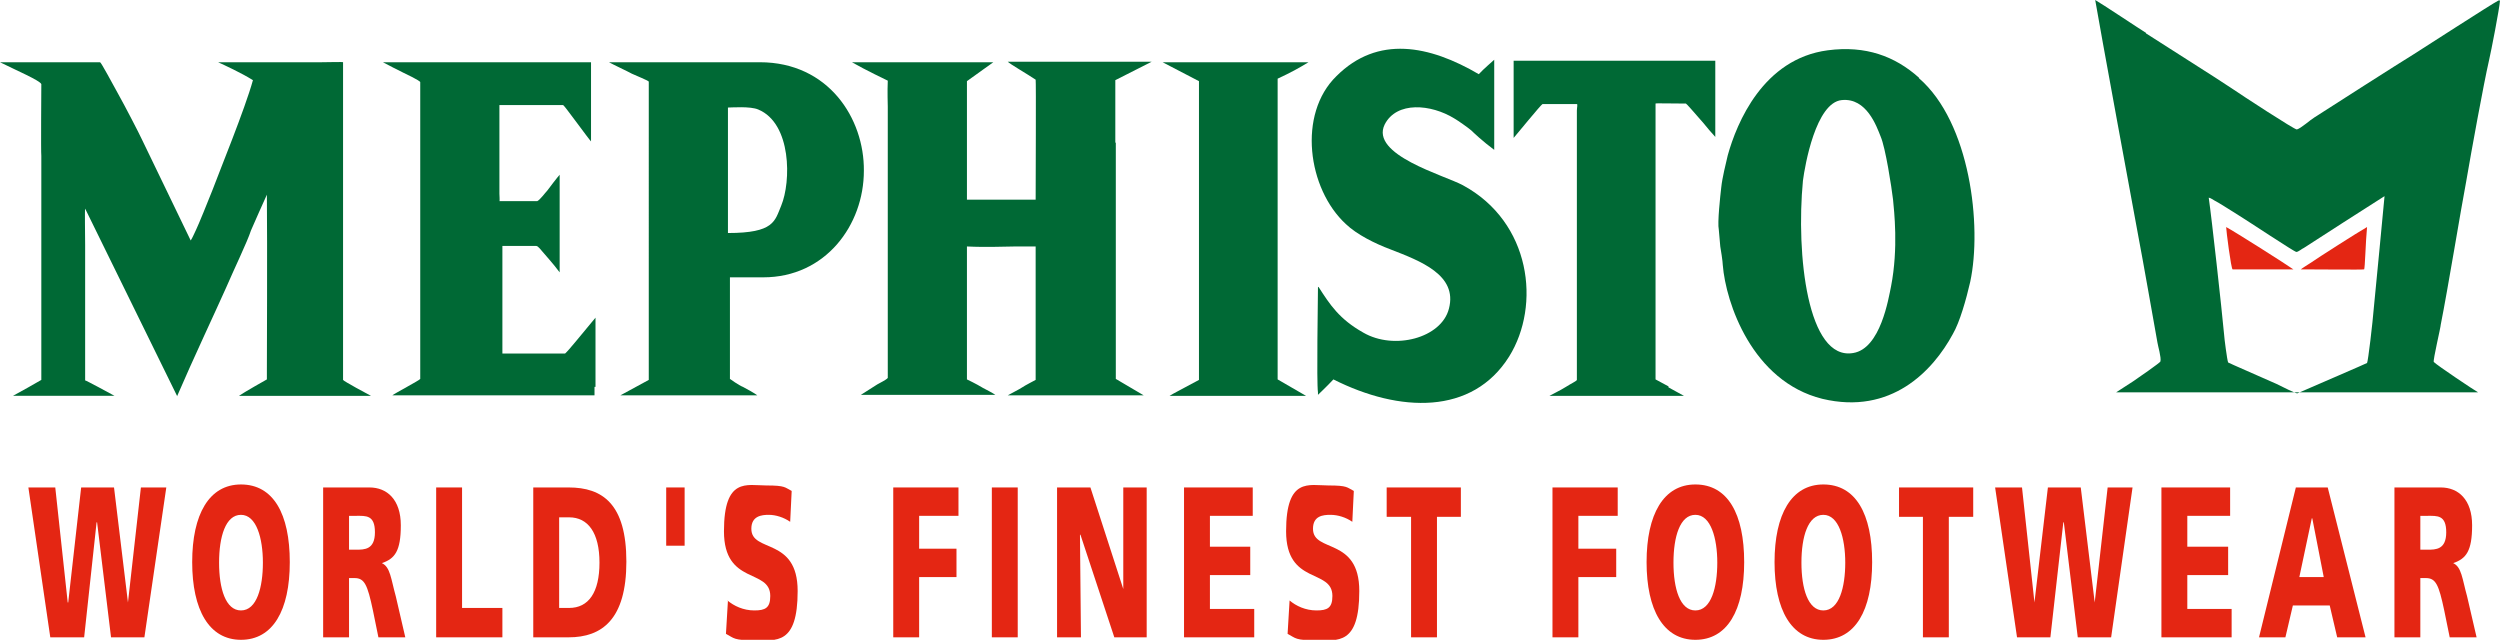
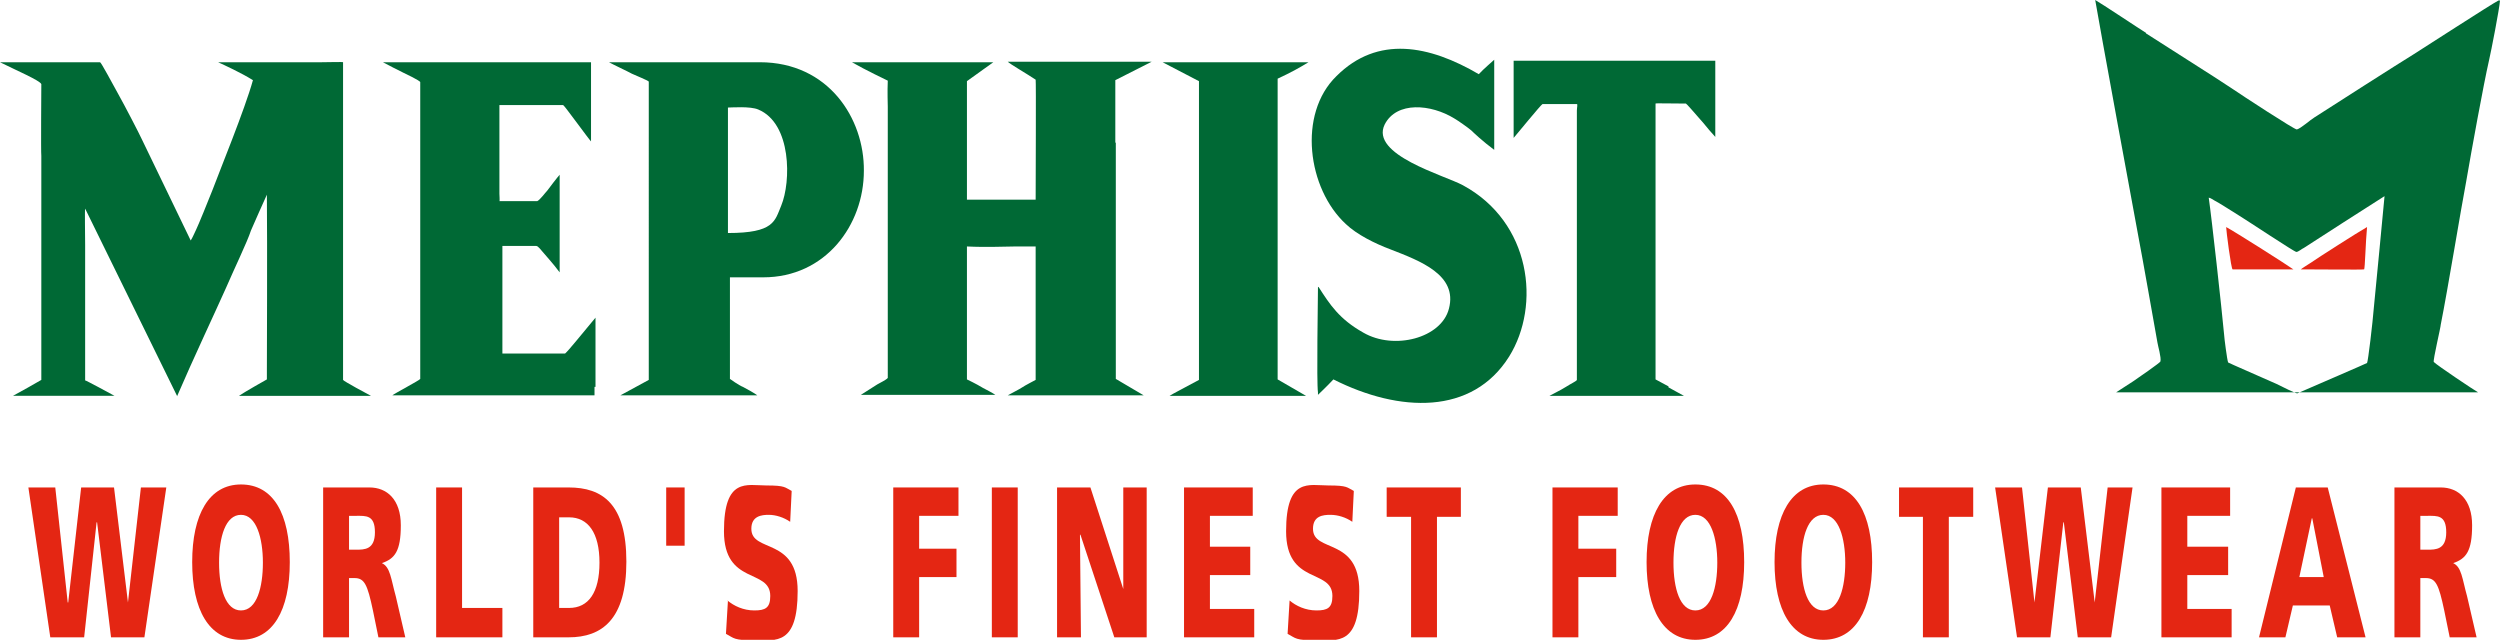
<svg xmlns="http://www.w3.org/2000/svg" viewBox="0 0 502.1 128.5" id="b">
  <defs>
    <style>.d{fill:#006935;}.e{fill:#e42613;}</style>
  </defs>
  <g id="c">
    <path d="M119.6,77.7c0-7.2,0-12.5,0-13.9-3,3.6-5.4,6.6-6.1,7.2,0,0-.5,0-.7,0h-11.9v-21.6c.2,0,4.8,0,6.8,0,.4,0,1,.9,1.3,1.2.3.4,2,2.2,3.4,4.1v-19.5c0,0,0-.2,0-.1-.3.3-2.3,2.9-2.5,3.2-.4.4-1.4,1.8-2,2.1,0,0-7.7,0-7.6,0,.1,0,0-1.2,0-1.5,0-7.1,0-16.1,0-17.8,1.3,0,7.4,0,12.8,0,.2,0,5.1,6.8,5.6,7.3v-15.9h-41.8c.3.2,3.7,1.9,4.1,2.1,0,0,3.4,1.6,3.4,1.9,0,1.5,0,2.3,0,2.9,0,2,0,18.1,0,20v21.5c0,1.2,0,8.4,0,15.2,0,.2-5.3,3-5.6,3.3h40.6v-1.7Z" class="d" />
    <path d="M35.6,79.5c3-7,7.8-17.2,9.8-21.7,1.5-3.5,4.3-9.3,5-11.5.2-.5,3-6.8,3.2-7.2.1,10.6,0,33.3,0,35.4,0,.4,0,1.6,0,1.7,0,0-4.8,2.7-5.6,3.3,1.6,0,18.2,0,26.5,0-.4-.2-5.6-3-5.6-3.2V17.9c0-.9,0-3,0-5.4,0-.1-2.9,0-4.3,0h-20.8c1.1.5,4.6,2.1,7,3.6-1.6,5.8-6.8,18.5-8.1,22-.9,2.3-2.9,7.2-3.3,8-.2.4-.8,1.8-1.1,2.2-.8-1.6-8.9-18.5-9.8-20.3-.6-1.3-3.4-6.7-4.8-9.2-1-1.8-3.4-6.3-3.6-6.3-4.1,0-7.9,0-9.6,0h-4c-.2,0-6.4,0-6.5,0,3.2,1.6,8.1,3.7,8.3,4.4,0,.4-.1,13.9,0,14.4v45s-2.6,1.5-2.8,1.6c-1.1.6-1.8,1-2.9,1.6,1.8,0,15.8,0,17.8,0h2.6c-.7-.4-5.9-3.2-5.9-3.1,0-6.5,0-10.8,0-15.1,0-4.4,0-7.3,0-12.1,0-2.3-.1-6.9,0-7.3l18.5,37.7Z" class="d" />
    <path d="M264.7,57.7c0,2.1-.3,19.1,0,21.1v.5c.3-.3,1.7-1.6,3.1-3.1,13.3,6.7,27.9,7.2,35.3-4.6,6.4-10.3,4.4-27-9.3-34.4-3.7-2-18.7-6.1-15.7-12.2,2.4-4.7,9.3-4.1,14-1.2.7.4,2.7,1.8,3.4,2.4.4.4,2.3,2.2,4.6,3.9,0-5.6,0-8.3,0-18.1-.3.3-2.1,1.8-3.1,2.9-9.9-5.8-20.3-7.9-28.6.4-7.8,7.6-5.8,22.6,1.9,29.7,2.2,2.1,5.8,3.9,9,5.1,5.9,2.3,13.5,5.1,11.7,11.9-1.5,5.9-11,8.4-17.2,4.8-4.8-2.7-6.7-5.6-9-9.2" class="d" />
    <path d="M335.1,77.8c.6.3,2.5,1.4,3.1,1.7-6.1,0-22.3,0-24.7,0-.6,0-1.7,0-2.3,0,.5-.3,2.2-1.1,3.3-1.8,1.1-.7,2.2-1.2,2.2-1.4,0-3.6,0-13.1,0-13.7,0-2,0-17.4,0-19.3-.2,0,.1,0,0,0,0-6.9,0-17,0-21.1,0-.5.2-1.3,0-1.3-2.9,0-6.9,0-6.9,0-.3.1-5.1,6-5.8,6.8,0-3.1,0-15.5,0-15.5,4.2,0,37.9,0,40.5,0,0,1,0,15.3,0,15.3-.3-.3-2.2-2.5-2.4-2.8-2-2.3-3.4-3.9-3.5-3.9-3.5,0-6.1-.1-6.1,0,0,12.9,0,23.1,0,25.5,0,3.8,0,18.9,0,22v7.9c0,0,2.6,1.4,2.6,1.4Z" class="d" />
    <path d="M240.8,38c0,4.6,0,12.5,0,23.1,0,.3,0,7.8,0,15.2,0,0-2.2,1.2-2.8,1.5-.7.4-2.5,1.3-3.1,1.7.2,0,1.1,0,1.3,0,7,0,19.1,0,26.1,0l-5.7-3.3v-5c0-2.4,0-21.4,0-23.7,0-3.6,0-27.1,0-31.7,0,0,0,0,0,0,2.8-1.3,4.2-2.1,6.2-3.3-1.5,0-2.3,0-2.6,0-8.1,0-18.7,0-26.7,0l7.3,3.8v21.8Z" class="d" />
    <path d="M224.1,28.7c0,5.6,0,32.6,0,39.7v7.7l5.6,3.3c-1.6,0-22.9,0-27.3,0,.7-.4,2.3-1.2,2.9-1.6.4-.3,2.7-1.5,2.7-1.5v-15.3c0-.7,0-5.3,0-11.5,0,0-3.4,0-4.1,0-1.9,0-5.7.2-9.7,0,0,0,0,1.1,0,1.2,0,2.7,0,24.2,0,25.5,0,0,1.9.9,3.2,1.7.2.1,2.3,1.2,2.5,1.4,0,0,0,0,0,0h-27c.7-.4,2.6-1.7,3.3-2.1.5-.3,1.8-.9,2.1-1.3,0-.1,0-8,0-11.6,0-4.1,0-35.2,0-26.2v-16.7c0-.4-.1-2.9,0-5.2,0,0-4.6-2.2-7.2-3.7,3.8,0,19.1,0,28.4,0-.6.4-2.9,2.1-5.3,3.8,0,0,0,7.5,0,8.1v15.7s1.6,0,3.8,0h10c0-3.2.1-24,0-24.1-1.8-1.2-5.1-3.1-5.6-3.6h28.9l-7.3,3.7v12.5Z" class="d" />
-     <path d="M385.4,15.7c10.3,8.9,12.7,29.7,10.3,40.9-.8,3.5-2.1,8.1-3.5,10.5-4,7.4-12.4,16.3-26.2,13-14.1-3.5-19.4-19.3-20-26.9,0-.6-.4-3.2-.5-3.7,0-.1-.3-3.2-.3-3.4-.3-1.3.3-6.8.5-8.5.2-1.9.9-4.7,1.3-6.4,1.8-6.5,7.1-19.4,20.1-21.1,7.6-1,13.5,1.2,18.3,5.5M369.9,20.1c-5.2.5-7.4,13.1-7.8,16.2-1.4,14.8.9,36.2,10.1,34.6,5.5-.9,7.1-11,7.6-13.4,1.5-7.7.6-15.2.4-17.4-.3-2.5-1.5-10.4-2.5-12.7-.8-2-2.8-7.8-7.8-7.3" class="d" />
    <path d="M146.6,76.1c0,0,1.8,1.3,2.6,1.6.6.3,2.4,1.3,2.9,1.7h-3.6c-1.9,0-19.5,0-23.9,0l5.7-3.1V27.2c0-3.6,0-8,0-10.8,0-.2-2.8-1.3-3.4-1.6-.9-.5-3.7-1.8-4.6-2.3,3.9,0,23.1,0,30.3,0,13.8,0,21,11.3,20.9,21.8,0,10.9-7.7,21.4-20.2,21.4s-6.7,0-6.7,0v20.4ZM146.2,46.8c9.3,0,9.4-2.4,10.7-5.5,2-4.8,2.1-16.5-4.6-19.3-1.6-.7-5.4-.4-6.1-.4,0,9.5,0,11.3,0,20.4,0,.3,0,4.5,0,4.8" class="d" />
    <path d="M431,6.7c2.6,1.7,14.5,9.2,17,10.9,2.2,1.5,12.9,8.5,13.3,8.4.8-.2,2.8-2,3.5-2.4,2-1.3,17.8-11.4,19.8-12.6,1-.6,16.1-10.4,17.2-10.9,0,0,.3,0,.3,0-.1,1.6-1.8,10.3-2.2,12-1.1,4.8-3.5,18-4.6,24.4-1,5.2-3.7,21.7-5.1,28.7,0,.5-1.6,7.2-1.4,7.5.7.7,8,5.6,8.9,6.1-.9,0-3.4,0-4.3,0-1.2,0-17.1,0-18.4,0h-25.2c-1.2,0-23.6,0-24.8,0l3.4-2.2c.9-.6,5.5-3.8,5.5-4,.2-.8-.5-3.1-.6-3.8-.5-2.8-3.2-18.1-3.7-20.6-.7-3.7-8.2-44.5-8.8-48.2,1.1.6,9.2,6,10.2,6.6M478.9,39.4c-1.3.8-15,9.6-16.2,10.4-.3.1-1.1.8-1.5.8-.4,0-9.7-6.2-11.5-7.3-.5-.3-4.4-2.8-4.9-3-.2-.1-.9-.6-1.2-.6.6,4.1,2.6,22.2,3.1,27.6,0,.4.6,5.1.8,5.5.1.1,6.8,3,9.7,4.3,1.2.6,4,2,4.2,1.9,3.9-1.7,13.9-6,14-6.1.2-.3,1.1-7.8,1.4-11.5.3-3.1,1.8-18.5,2.1-21.9" class="d" />
    <path d="M460.6,54.1c-1.4-1-11.8-7.6-13.5-8.5,0,.6,1,8.5,1.3,8.5,2.2,0,9,0,12.2,0" class="e" />
    <path d="M462.1,54.1c3.6,0,12.4.1,12.7,0,.2-.1.3-5.5.6-8.5-2.1,1.2-9.6,6-11.5,7.3-.3.2-1.6,1-1.8,1.2" class="e" />
    <polygon points="5.7 97.9 11.1 97.9 13.6 121 13.7 121 16.3 97.9 22.9 97.9 25.7 121 25.7 121 28.3 97.9 33.4 97.9 29 128 22.3 128 19.5 104.9 19.4 104.9 16.9 128 10.1 128 5.7 97.9" class="e" />
    <path d="M48.4,97.3c6.5,0,9.8,5.9,9.8,15.6s-3.4,15.6-9.8,15.6-9.8-6-9.8-15.6,3.4-15.6,9.8-15.6M48.4,122.6c3.2,0,4.4-4.7,4.4-9.6s-1.3-9.6-4.4-9.6-4.4,4.4-4.4,9.6,1.3,9.6,4.4,9.6" class="e" />
    <path d="M64.9,97.9h9.3c3.5,0,6.3,2.4,6.3,7.6s-1.2,6.7-3.8,7.6h0c1.7.8,1.8,3.1,2.8,6.7l1.9,8.2h-5.4l-1.1-5.4c-1.1-5.2-1.7-6.5-3.7-6.5h-1.1v11.9h-5.2v-30.1ZM70.1,110.4h1.4c1.7,0,3.8,0,3.8-3.5s-1.8-3.3-3.8-3.3h-1.4v6.8Z" class="e" />
    <polygon points="87.6 97.9 92.8 97.9 92.8 122.1 100.9 122.1 100.9 128 87.6 128 87.6 97.9" class="e" />
    <path d="M107.1,97.9h7.1c6.8,0,11.6,3.3,11.6,14.9s-4.9,15.2-11.6,15.2h-7.1v-30.1ZM112.3,122.1h2c3.9,0,6.1-3.1,6.1-9.1s-2.3-9.1-6.1-9.1h-2v18.2Z" class="e" />
    <rect height="11.7" width="3.7" y="97.9" x="133.8" class="e" />
    <path d="M146.1,120.6c1.3,1.1,3.2,2,5.4,2s3.2-.5,3.2-2.9c0-5.6-9.3-2.1-9.3-13s4.6-9.2,8.5-9.2,3.7.4,5.1,1.1l-.3,6.2c-1.3-.9-2.9-1.4-4.3-1.4s-3.5.2-3.5,2.8c0,4.9,9.3,1.6,9.3,12.5s-4.3,9.9-8.6,9.9-4.1-.4-5.8-1.3l.4-6.7Z" class="e" />
    <polygon points="179.4 97.9 192.5 97.9 192.5 103.6 184.6 103.6 184.6 110.2 192.1 110.2 192.1 115.9 184.6 115.9 184.6 128 179.4 128 179.4 97.9" class="e" />
    <rect height="30.1" width="5.2" y="97.9" x="199.2" class="e" />
    <polygon points="212.3 97.9 219 97.9 225.6 118.3 225.6 118.3 225.6 97.9 230.3 97.9 230.3 128 223.8 128 217 107.4 216.9 107.4 217.1 128 212.3 128 212.3 97.9" class="e" />
    <polygon points="237.8 97.9 251.6 97.9 251.6 103.6 243 103.6 243 109.8 251.1 109.8 251.1 115.5 243 115.5 243 122.3 251.9 122.3 251.9 128 237.8 128 237.8 97.9" class="e" />
    <path d="M259,120.6c1.3,1.1,3.2,2,5.4,2s3.2-.5,3.2-2.9c0-5.6-9.3-2.1-9.3-13s4.6-9.2,8.5-9.2,3.7.4,5.1,1.1l-.3,6.2c-1.3-.9-2.9-1.4-4.4-1.4s-3.5.2-3.5,2.8c0,4.9,9.3,1.6,9.3,12.5s-4.3,9.9-8.6,9.9-4.1-.4-5.8-1.3l.4-6.7Z" class="e" />
    <polygon points="283.4 103.8 278.5 103.8 278.5 97.9 293.4 97.9 293.4 103.8 288.6 103.8 288.6 128 283.4 128 283.4 103.8" class="e" />
    <polygon points="311.8 97.9 324.9 97.9 324.9 103.6 317 103.6 317 110.2 324.6 110.2 324.6 115.9 317 115.9 317 128 311.8 128 311.8 97.9" class="e" />
    <path d="M340.5,97.3c6.5,0,9.8,5.9,9.8,15.6s-3.4,15.6-9.8,15.6-9.8-6-9.8-15.6,3.4-15.6,9.8-15.6M340.5,122.6c3.2,0,4.4-4.7,4.4-9.6s-1.3-9.6-4.4-9.6-4.4,4.4-4.4,9.6,1.3,9.6,4.4,9.6" class="e" />
    <path d="M366.2,97.3c6.5,0,9.8,5.9,9.8,15.6s-3.4,15.6-9.8,15.6-9.8-6-9.8-15.6,3.4-15.6,9.8-15.6M366.2,122.6c3.2,0,4.4-4.7,4.4-9.6s-1.3-9.6-4.4-9.6-4.4,4.4-4.4,9.6,1.3,9.6,4.4,9.6" class="e" />
    <polygon points="386.2 103.8 381.4 103.8 381.4 97.9 396.3 97.9 396.3 103.8 391.4 103.8 391.4 128 386.2 128 386.2 103.8" class="e" />
    <polygon points="400.7 97.9 406.1 97.9 408.6 121 408.6 121 411.3 97.9 417.9 97.9 420.7 121 420.7 121 423.3 97.9 428.3 97.9 424 128 417.3 128 414.5 104.9 414.4 104.9 411.8 128 405.1 128 400.7 97.9" class="e" />
    <polygon points="434.1 97.9 447.9 97.9 447.9 103.6 439.3 103.6 439.3 109.8 447.5 109.8 447.5 115.5 439.3 115.5 439.3 122.3 448.2 122.3 448.2 128 434.1 128 434.1 97.9" class="e" />
    <path d="M461.1,97.9h6.4l7.6,30.1h-5.7l-1.5-6.4h-7.4l-1.5,6.4h-5.3l7.4-30.1ZM464.3,104.1h0l-2.5,11.8h4.9l-2.3-11.8Z" class="e" />
    <path d="M480.9,97.9h9.3c3.5,0,6.3,2.4,6.3,7.6s-1.2,6.7-3.8,7.6h0c1.7.8,1.8,3.1,2.8,6.7l1.9,8.2h-5.4l-1.1-5.4c-1.1-5.2-1.7-6.5-3.7-6.5h-1.1v11.9h-5.2v-30.1ZM486.1,110.4h1.4c1.7,0,3.8,0,3.8-3.5s-1.8-3.3-3.8-3.3h-1.4v6.8Z" class="e" />
  </g>
</svg>